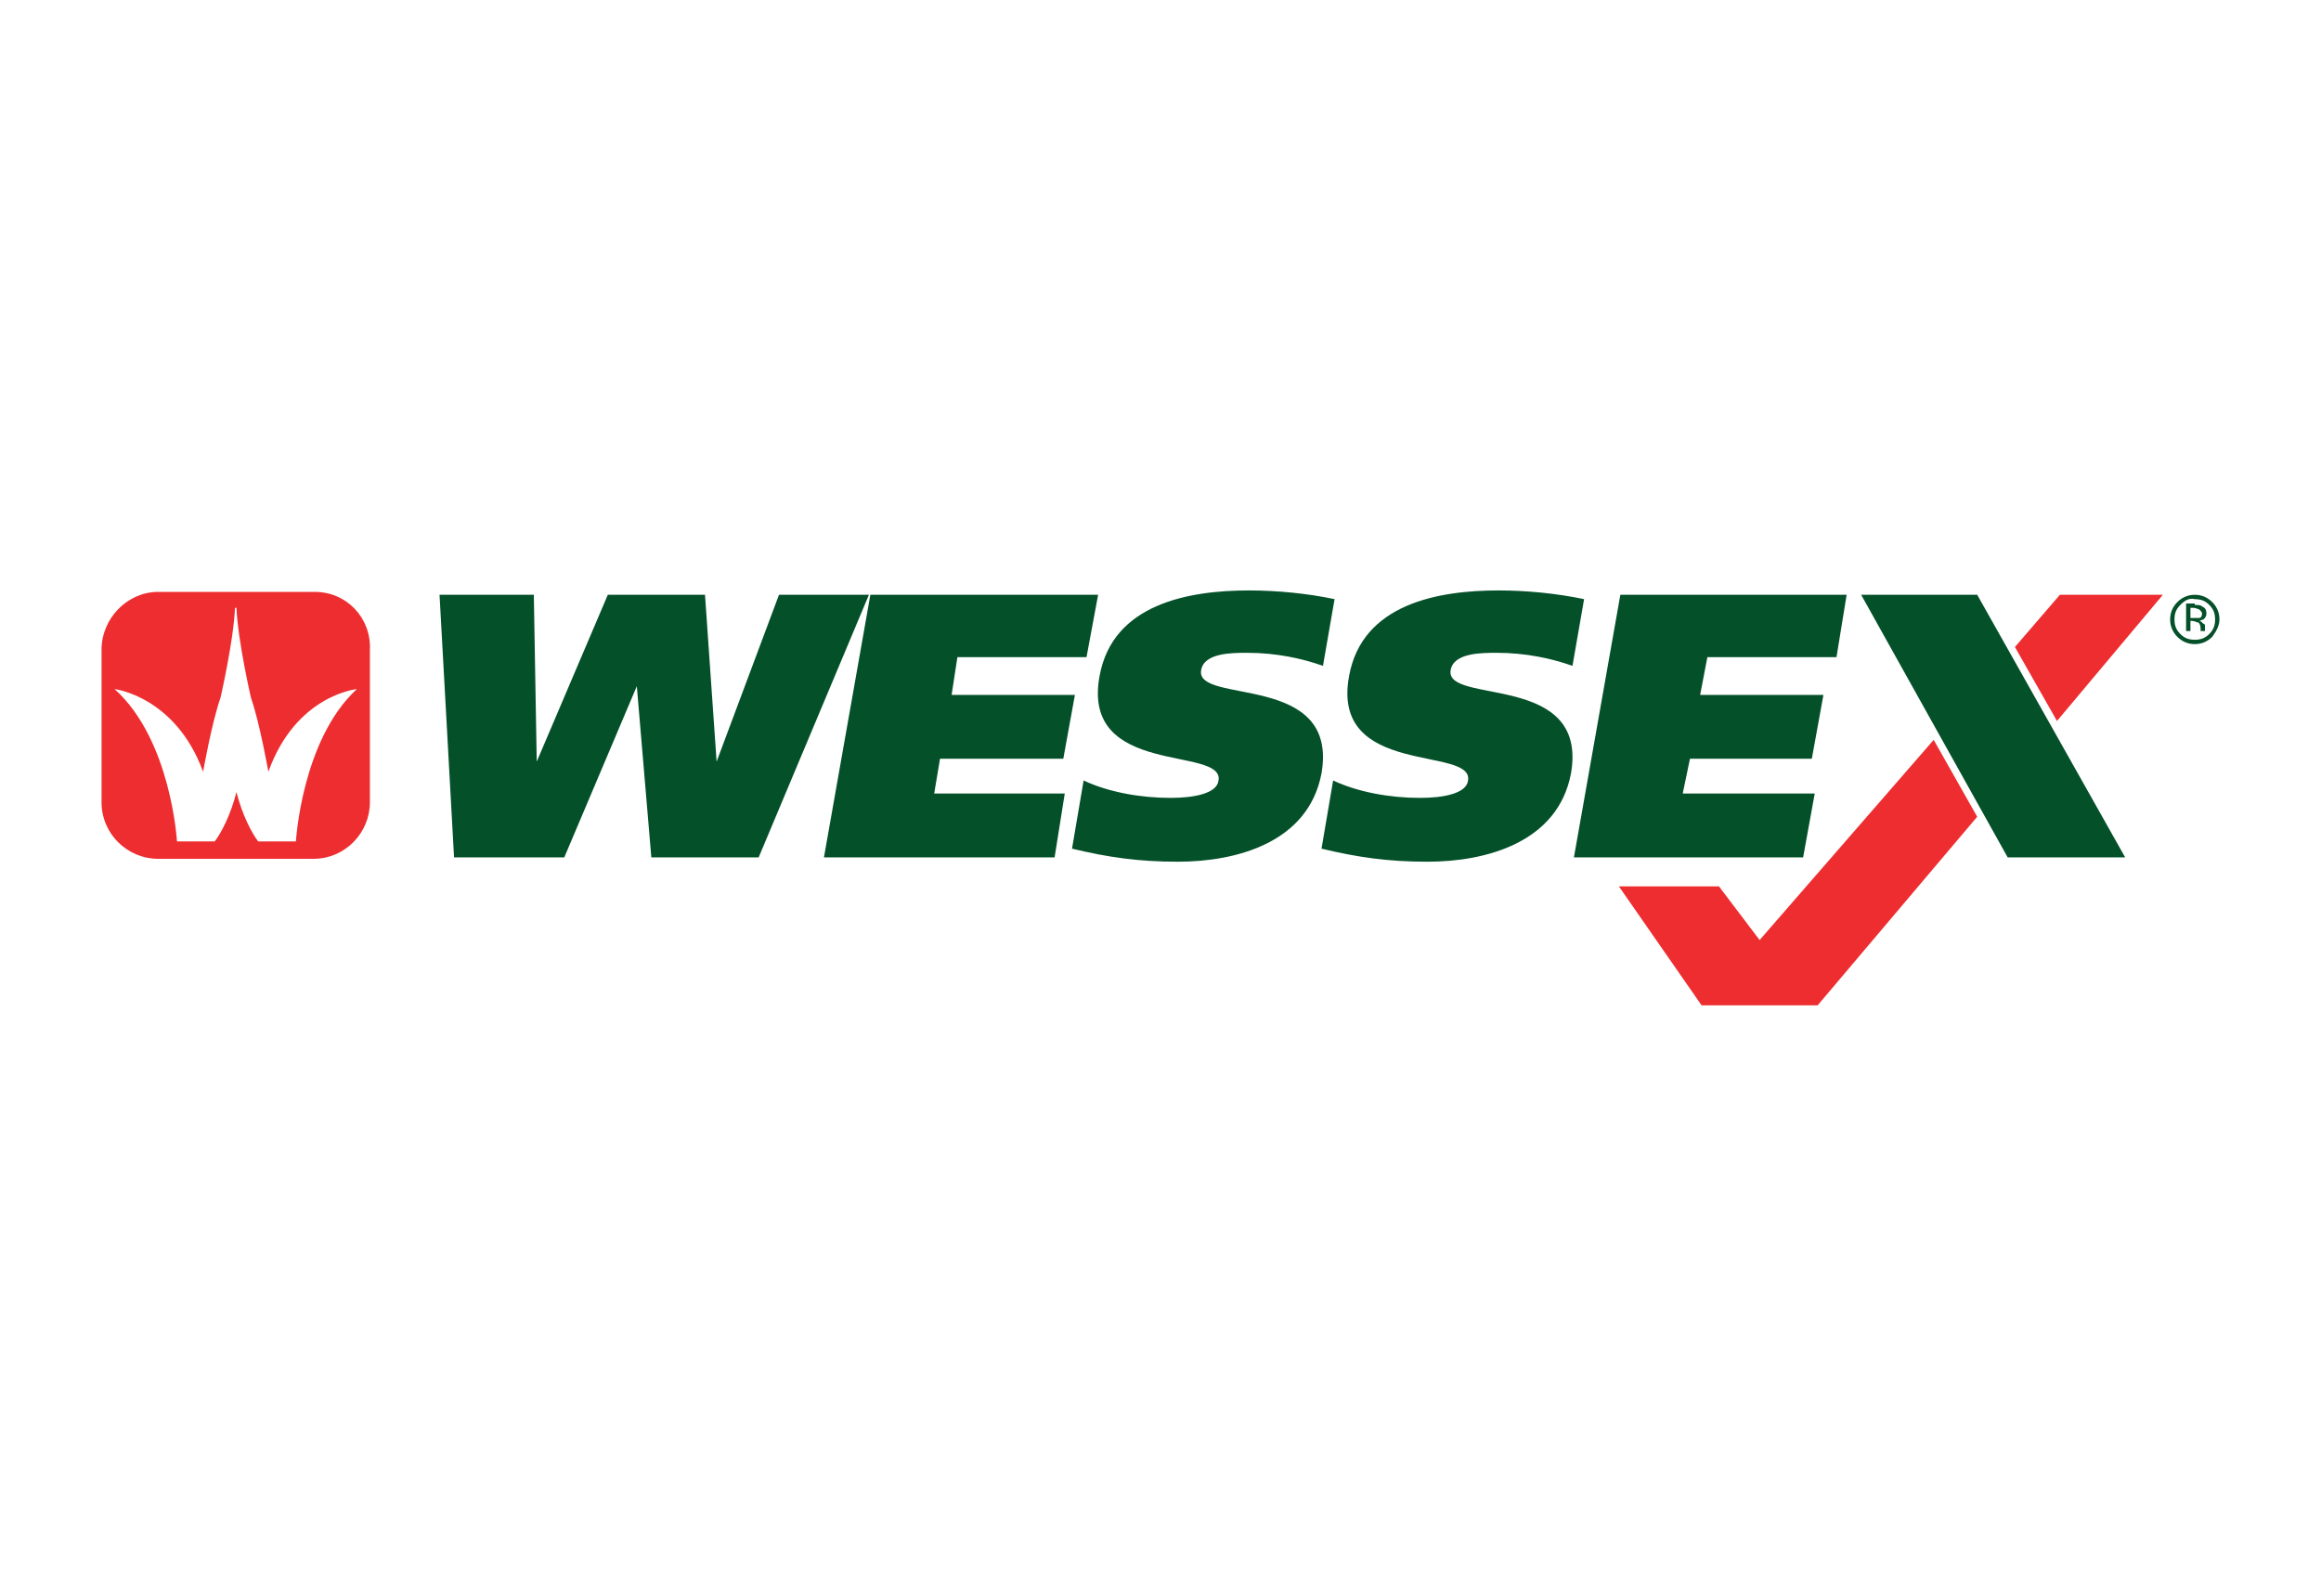
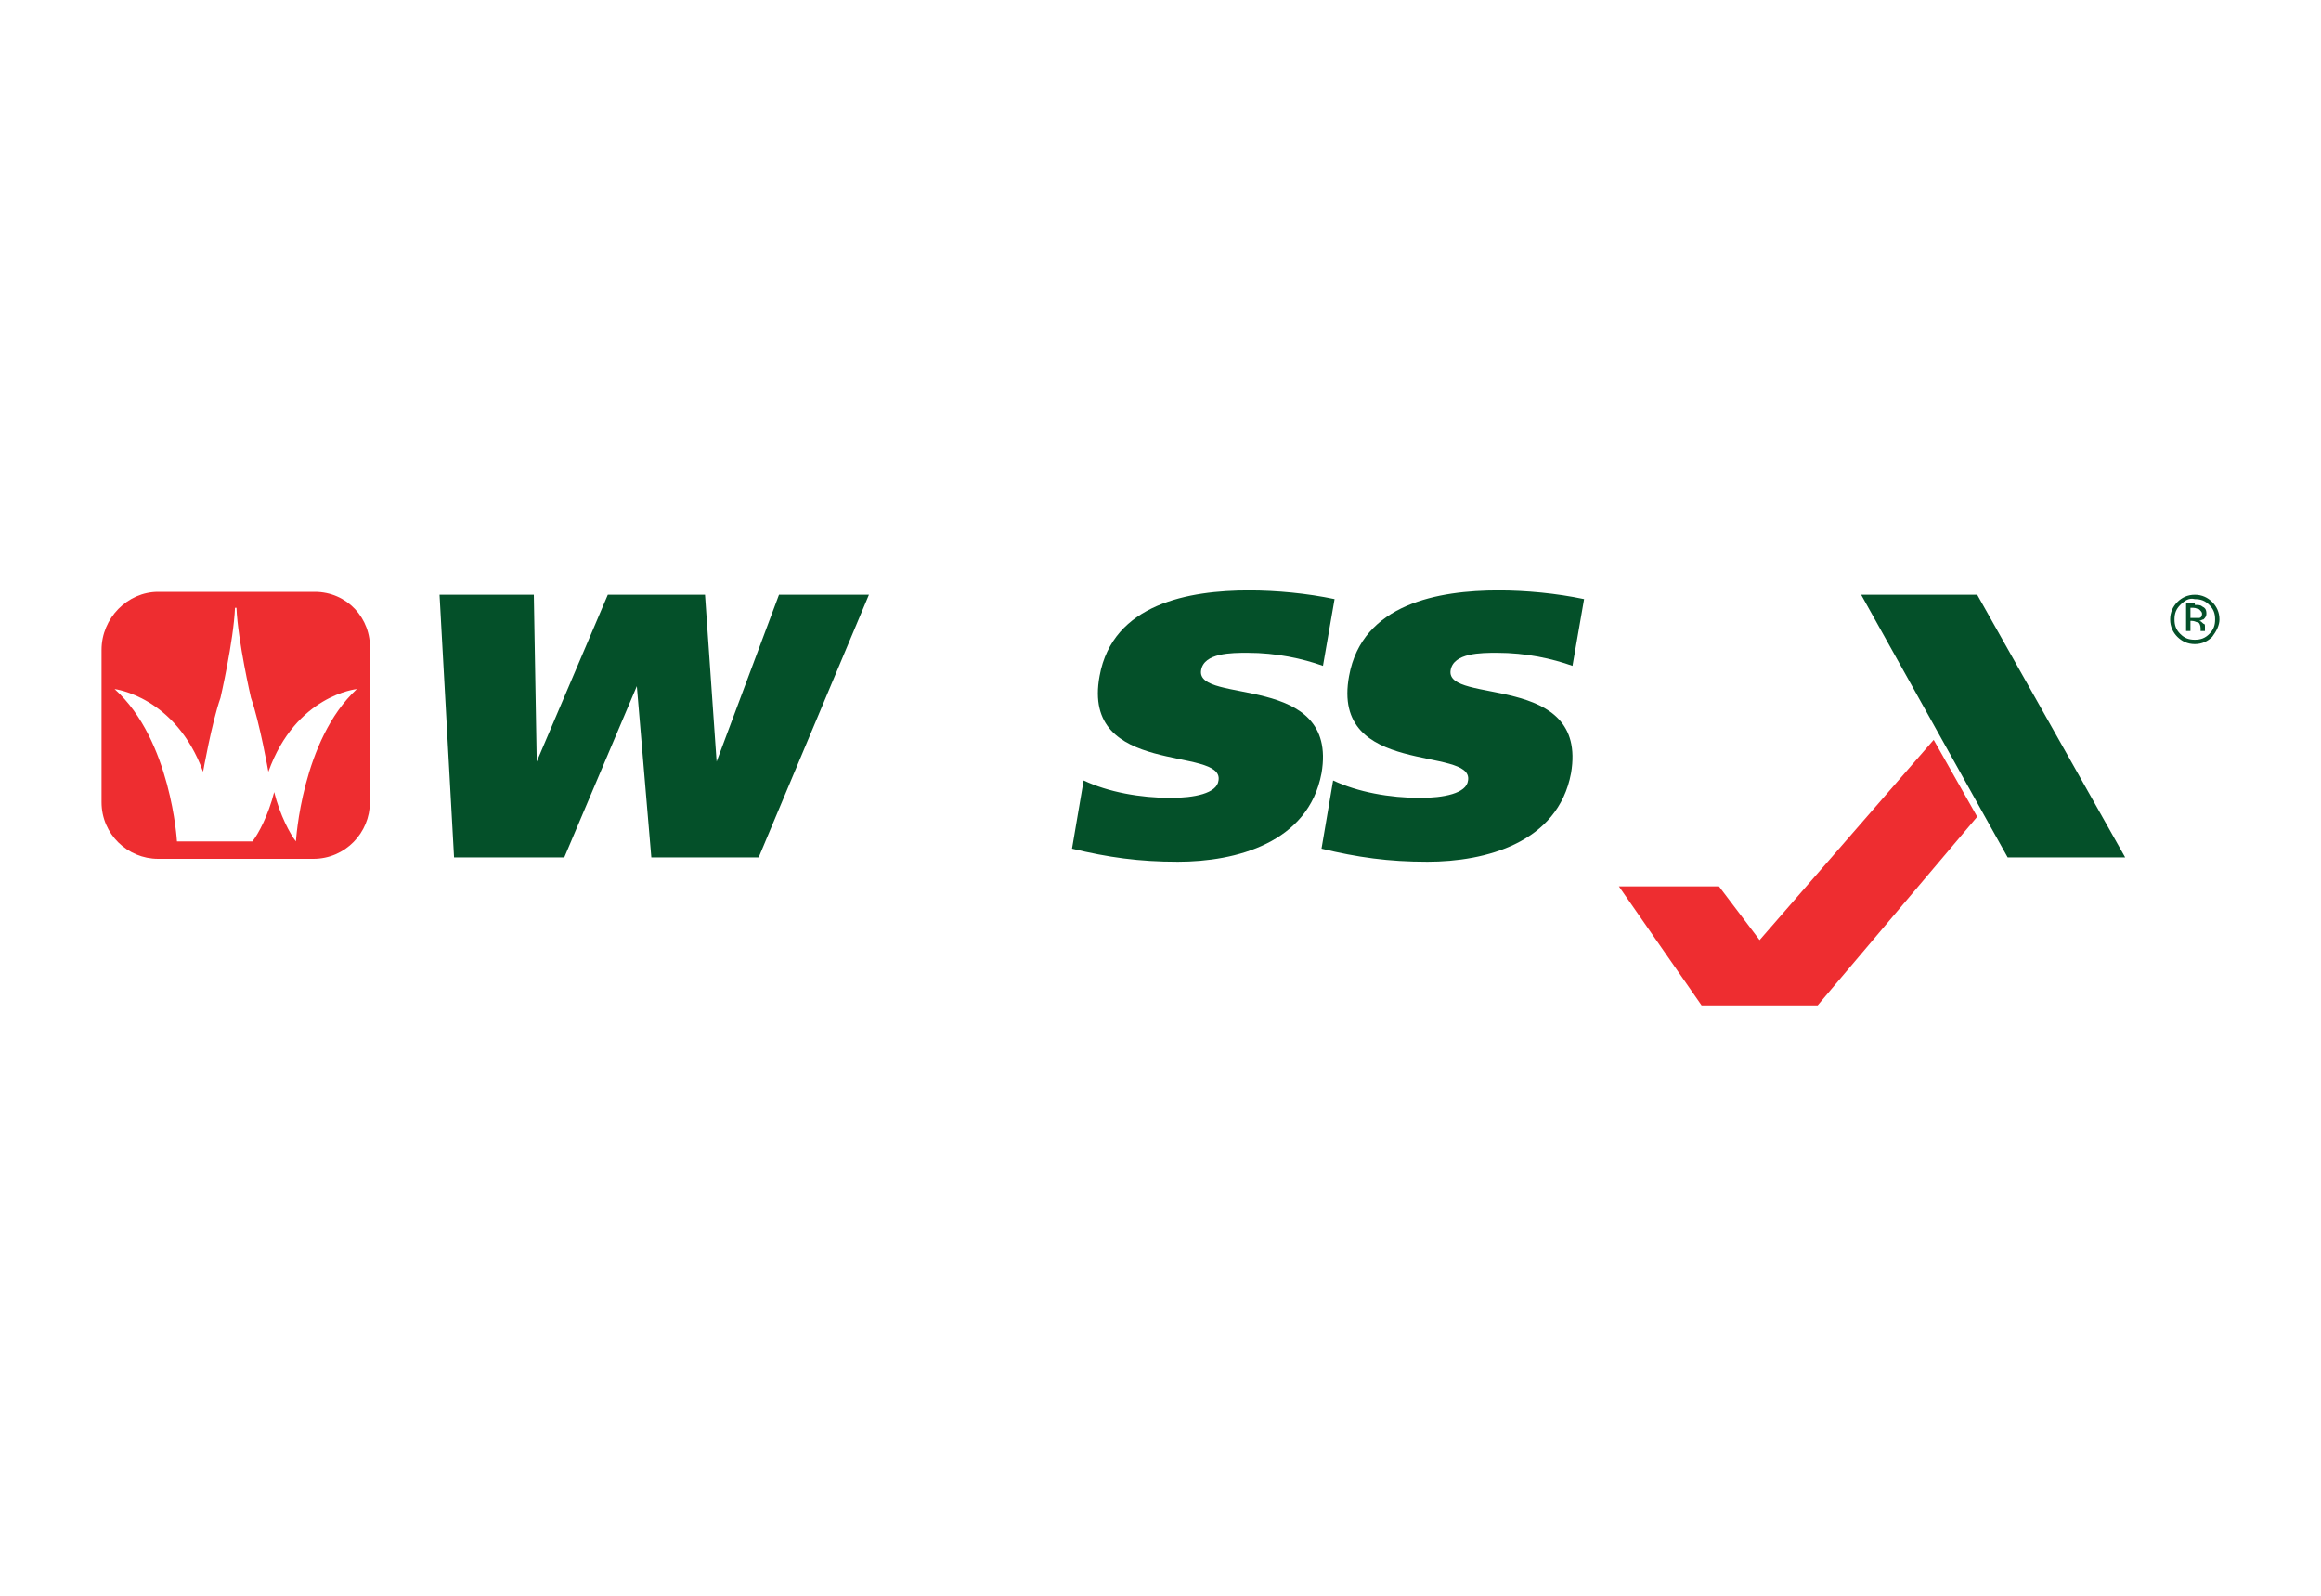
<svg xmlns="http://www.w3.org/2000/svg" version="1.1" id="Layer_1" x="0" y="0" viewBox="0 0 160 110" style="enable-background:new 0 0 160 110" xml:space="preserve">
  <style>.st0,.st1{fill-rule:evenodd;clip-rule:evenodd;fill:#ee2d30}.st1{fill:#045029}</style>
  <g id="Page-1_00000139260435764795718970000015800813845283596217_">
    <g id="wessex-colour">
      <g id="Group-34" transform="translate(10 48)">
-         <path id="Fill-1_00000027588632558554452960000003345757567339119536_" class="st0" d="m132-7-3.1 3.6 2.9 5.1 7.3-8.7z" />
-         <path id="Fill-2" class="st0" d="M10.4 10H7.8c-.4-.5-1.1-1.8-1.5-3.4-.4 1.6-1.1 2.9-1.5 3.4H2.2S1.8 3-2.1-.5c0 0 4.2.5 6.1 5.7 0 0 .6-3.4 1.2-5.1 0 0 .9-3.9 1-6.2h.1c.1 2.3 1 6.2 1 6.2.6 1.7 1.2 5.1 1.2 5.1 1.9-5.3 6.1-5.7 6.1-5.7C10.8 3 10.4 10 10.4 10m1.3-17.2H.9c-2.1 0-3.9 1.8-3.9 4V7.3c0 2.2 1.8 3.9 3.9 3.9h10.7c2.2 0 3.9-1.8 3.9-3.9V-3.2c.1-2.2-1.6-4-3.8-4" />
+         <path id="Fill-2" class="st0" d="M10.4 10c-.4-.5-1.1-1.8-1.5-3.4-.4 1.6-1.1 2.9-1.5 3.4H2.2S1.8 3-2.1-.5c0 0 4.2.5 6.1 5.7 0 0 .6-3.4 1.2-5.1 0 0 .9-3.9 1-6.2h.1c.1 2.3 1 6.2 1 6.2.6 1.7 1.2 5.1 1.2 5.1 1.9-5.3 6.1-5.7 6.1-5.7C10.8 3 10.4 10 10.4 10m1.3-17.2H.9c-2.1 0-3.9 1.8-3.9 4V7.3c0 2.2 1.8 3.9 3.9 3.9h10.7c2.2 0 3.9-1.8 3.9-3.9V-3.2c.1-2.2-1.6-4-3.8-4" />
        <path id="Fill-5" class="st1" d="M141.6-6c-.1 0-.2-.1-.4-.1h-.2v.7h.6c.1 0 .2-.1.2-.3 0-.1-.1-.2-.2-.3zm-.3-.3c.2 0 .4 0 .5.1.2.1.3.2.3.5 0 .2-.1.3-.2.4-.1 0-.2.1-.3.1.1 0 .2.1.3.2.1 0 .1.1.1.2v.3h-.3v-.2c0-.2-.1-.4-.2-.4s-.2-.1-.4-.1h-.1v.7h-.3v-1.9h.6zm-1 0c-.3.3-.4.6-.4 1s.1.7.4 1c.3.3.6.4 1 .4s.7-.1 1-.4c.3-.3.4-.6.4-1s-.1-.7-.4-1c-.3-.3-.6-.4-1-.4-.4-.1-.7.1-1 .4zm2.2 2.2c-.3.3-.7.5-1.2.5s-.9-.2-1.2-.5c-.3-.3-.5-.7-.5-1.2s.2-.9.5-1.2c.3-.3.7-.5 1.2-.5s.9.2 1.2.5c.3.3.5.7.5 1.2 0 .4-.2.8-.5 1.2z" />
        <path id="Fill-8" class="st1" d="M27 4.5 31.9-7h6.7l.8 11.5L43.7-7h6.2l-7.6 18.1h-7.4l-1-11.8-5 11.8h-7.6L20.3-7h6.5z" />
-         <path id="Fill-10" class="st1" d="M50-7h15.7l-.8 4.3H56l-.4 2.6h8.5l-.8 4.4h-8.5l-.4 2.4h9l-.7 4.4H46.8z" />
        <path id="Fill-12" class="st1" d="M81.2-2.1C79.8-2.6 78-3 76-3c-1.1 0-3 0-3.2 1.2-.4 2.4 9.5.1 8.3 7.1-.9 4.8-5.9 6.1-9.9 6.1-2.7 0-4.8-.3-7.3-.9l.8-4.7c1.7.8 3.9 1.2 6 1.2 1.6 0 3.2-.3 3.3-1.2.4-2.4-9.5-.2-8.2-7.2.9-5 6.2-5.9 10.3-5.9 1.9 0 4 .2 5.9.6l-.8 4.6z" />
        <path id="Fill-15" class="st1" d="M98.4-2.1C97-2.6 95.2-3 93.2-3c-1.1 0-3 0-3.2 1.2-.4 2.4 9.5.1 8.3 7.1-.9 4.8-5.9 6.1-9.9 6.1-2.7 0-4.8-.3-7.3-.9l.8-4.7c1.7.8 3.9 1.2 6 1.2 1.6 0 3.2-.3 3.3-1.2.4-2.4-9.5-.2-8.2-7.2.9-5 6.2-5.9 10.3-5.9 1.9 0 4 .2 5.9.6l-.8 4.6z" />
-         <path id="Fill-18" class="st1" d="M101.7-7h15.6l-.7 4.3h-8.9l-.5 2.6h8.5l-.8 4.4h-8.4l-.5 2.4h9.1l-.8 4.4H98.5z" />
        <path id="Fill-20" class="st1" d="m118.3-7 10.1 18.1h8.1L126.3-7z" />
        <path id="Fill-22" class="st0" d="m111.3 16.8-2.8-3.7h-6.9l5.7 8.2h8l11-13-3-5.3z" />
      </g>
    </g>
  </g>
</svg>